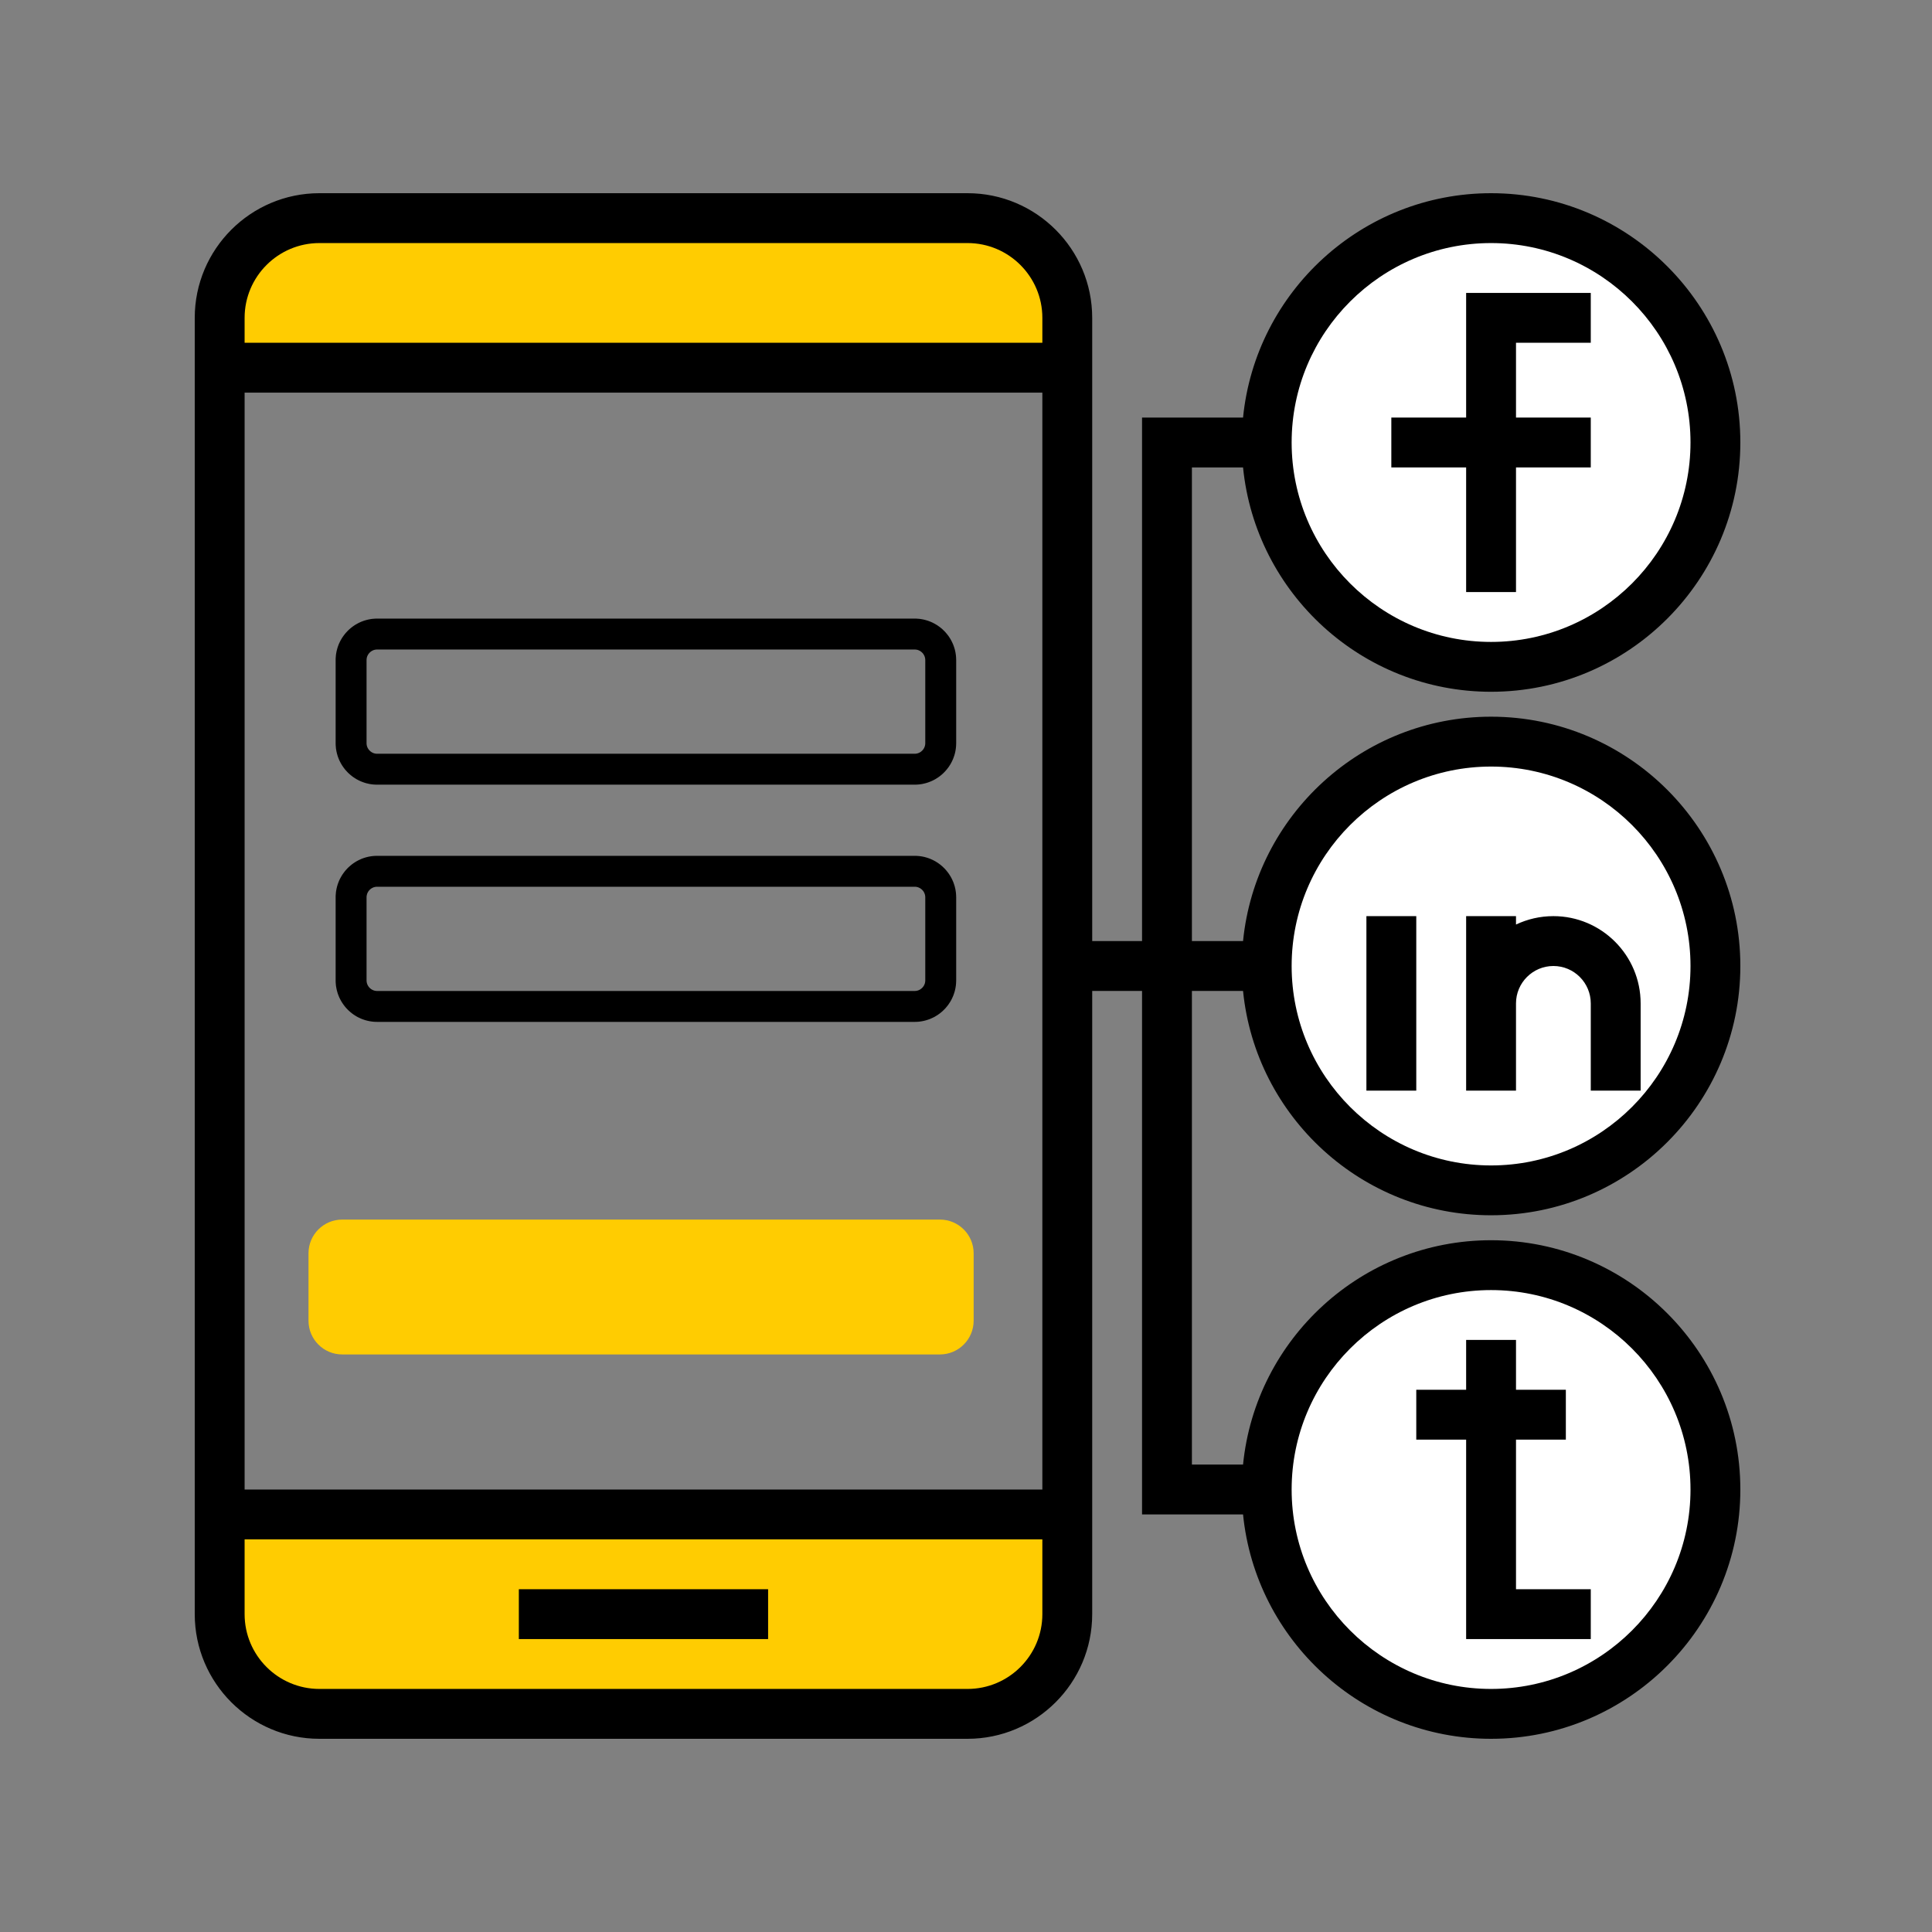
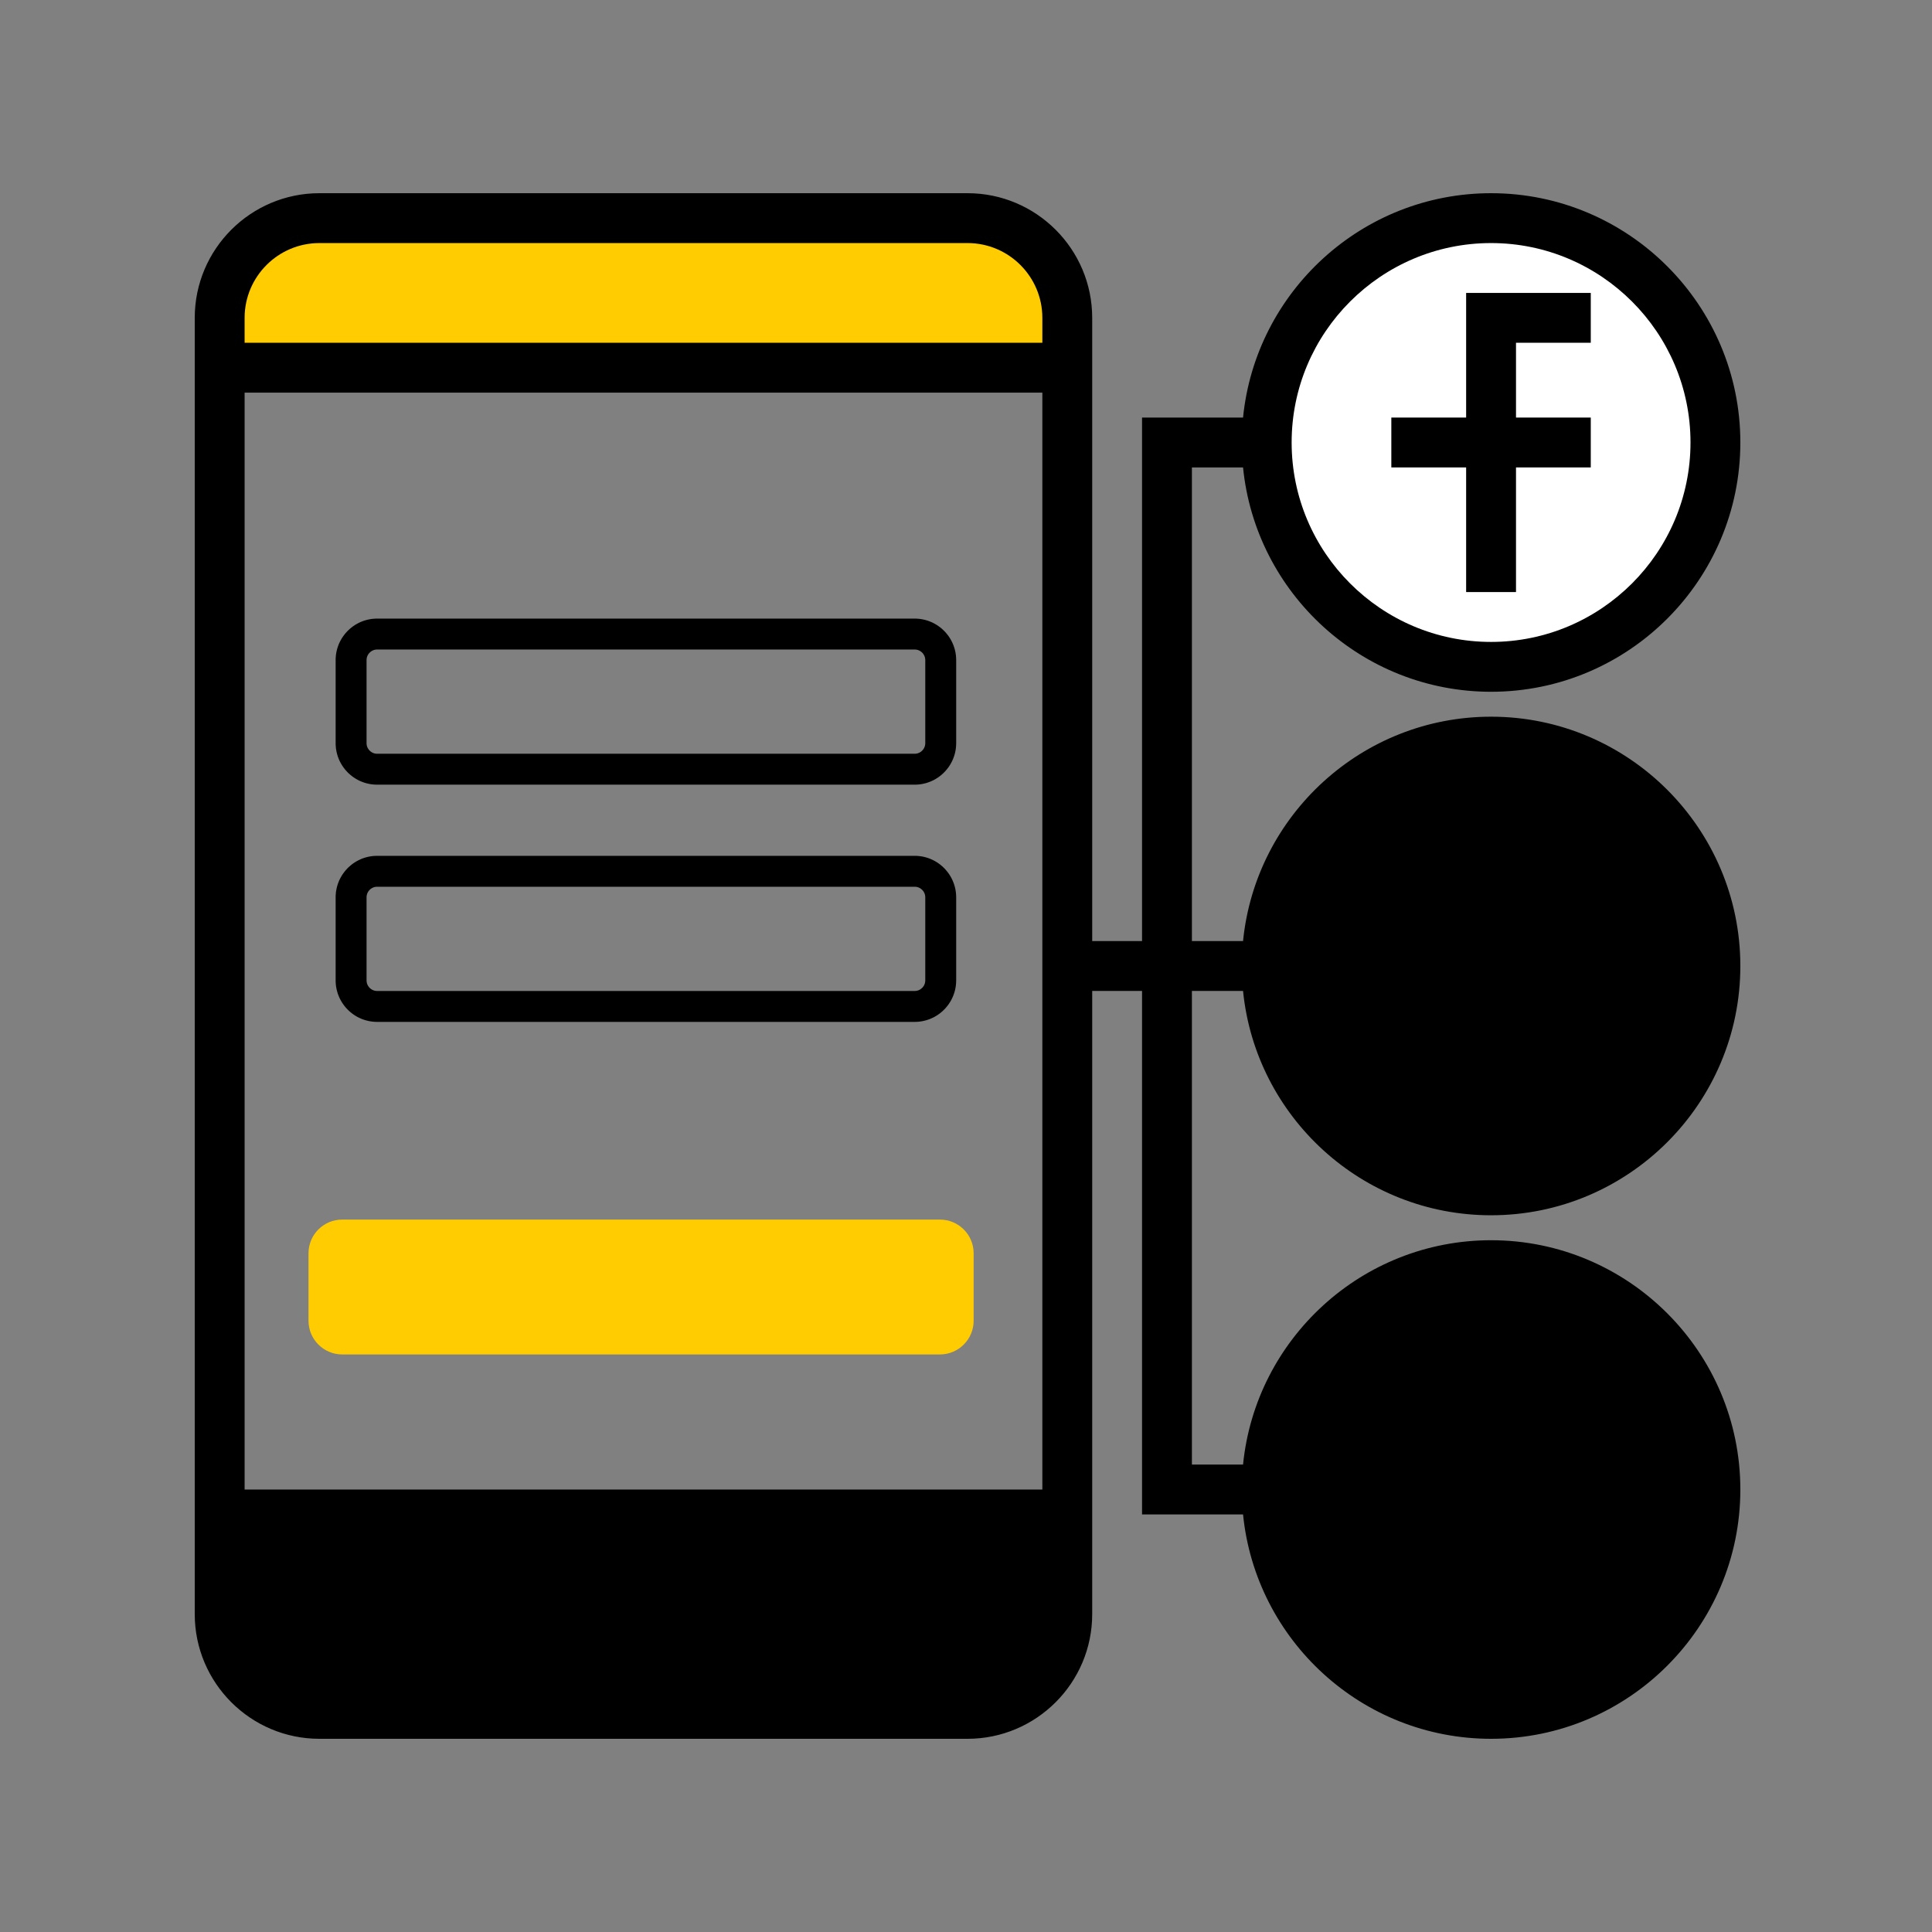
<svg xmlns="http://www.w3.org/2000/svg" width="100px" height="100px" viewBox="0 0 100 100" version="1.1">
  <rect x="0" y="0" width="100" height="100" fill="#808080" stroke="none" />
  <title>cu01</title>
  <desc>Created with Sketch.</desc>
  <g id="cu01" stroke="none" stroke-width="1" fill="none" fill-rule="evenodd">
    <g transform="translate(10, 10)">
      <path d="M37.399,22.019 L37.453,22.021 L37.508,22.026 L37.562,22.03 L37.616,22.035 L37.669,22.043 L37.724,22.053 L37.775,22.062 L37.828,22.074 L37.879,22.086 L37.93,22.101 L37.981,22.115 L38.031,22.131 L38.08,22.149 L38.13,22.168 L38.178,22.187 L38.226,22.208 L38.274,22.23 L38.32,22.254 L38.367,22.278 L38.412,22.304 L38.456,22.33 L38.501,22.357 L38.544,22.386 L38.586,22.416 L38.628,22.446 L38.669,22.477 L38.709,22.509 L38.749,22.542 L38.788,22.578 L38.824,22.613 L38.861,22.648 L38.898,22.685 L38.933,22.723 L38.967,22.762 L39,22.802 L39.032,22.842 L39.064,22.882 L39.095,22.923 L39.124,22.966 L39.152,23.01 L39.18,23.053 L39.207,23.098 L39.232,23.144 L39.256,23.189 L39.279,23.237 L39.301,23.283 L39.322,23.331 L39.343,23.379 L39.36,23.429 L39.378,23.478 L39.394,23.528 L39.41,23.579 L39.424,23.63 L39.436,23.682 L39.448,23.734 L39.458,23.787 L39.466,23.84 L39.474,23.894 L39.48,23.947 L39.485,24.002 L39.488,24.058 L39.49,24.112 L39.492,24.168 L39.492,28.466 L39.49,28.52 L39.488,28.576 L39.485,28.63 L39.48,28.685 L39.474,28.739 L39.466,28.792 L39.458,28.845 L39.448,28.898 L39.436,28.95 L39.424,29.002 L39.41,29.053 L39.394,29.104 L39.378,29.154 L39.36,29.203 L39.343,29.253 L39.322,29.301 L39.301,29.349 L39.279,29.397 L39.256,29.443 L39.232,29.488 L39.207,29.534 L39.18,29.579 L39.152,29.622 L39.124,29.666 L39.095,29.709 L39.064,29.75 L39.032,29.79 L39,29.832 L38.967,29.87 L38.933,29.909 L38.898,29.947 L38.861,29.984 L38.824,30.021 L38.788,30.054 L38.749,30.09 L38.709,30.123 L38.669,30.155 L38.628,30.187 L38.586,30.218 L38.544,30.246 L38.501,30.275 L38.456,30.302 L38.412,30.33 L38.367,30.354 L38.32,30.379 L38.274,30.402 L38.226,30.424 L38.178,30.445 L38.13,30.464 L38.08,30.483 L38.031,30.501 L37.981,30.517 L37.93,30.533 L37.879,30.546 L37.828,30.558 L37.775,30.57 L37.724,30.581 L37.669,30.589 L37.616,30.597 L37.562,30.603 L37.508,30.608 L37.453,30.611 L37.399,30.613 L37.343,30.614 L9.522,30.614 L9.466,30.613 L9.412,30.611 L9.356,30.608 L9.301,30.603 L9.248,30.597 L9.194,30.589 L9.141,30.581 L9.088,30.57 L9.036,30.558 L8.984,30.546 L8.933,30.533 L8.882,30.517 L8.832,30.501 L8.783,30.483 L8.733,30.464 L8.685,30.445 L8.637,30.424 L8.591,30.402 L8.543,30.379 L8.498,30.354 L8.452,30.33 L8.407,30.302 L8.364,30.275 L8.32,30.246 L8.277,30.218 L8.236,30.187 L8.196,30.155 L8.156,30.123 L8.116,30.09 L8.077,30.054 L8.039,30.021 L8.002,29.984 L7.967,29.947 L7.932,29.909 L7.896,29.87 L7.863,29.832 L7.831,29.79 L7.8,29.75 L7.77,29.709 L7.74,29.666 L7.711,29.622 L7.684,29.579 L7.658,29.534 L7.632,29.488 L7.608,29.443 L7.584,29.397 L7.562,29.349 L7.541,29.301 L7.522,29.253 L7.503,29.203 L7.485,29.154 L7.469,29.104 L7.455,29.053 L7.44,29.002 L7.428,28.95 L7.416,28.898 L7.407,28.845 L7.397,28.792 L7.389,28.739 L7.384,28.685 L7.38,28.63 L7.375,28.576 L7.373,28.52 L7.373,28.466 L7.373,24.168 L7.373,24.112 L7.375,24.058 L7.38,24.002 L7.384,23.947 L7.389,23.894 L7.397,23.84 L7.407,23.787 L7.416,23.734 L7.428,23.682 L7.44,23.63 L7.455,23.579 L7.469,23.528 L7.485,23.478 L7.503,23.429 L7.522,23.379 L7.541,23.331 L7.562,23.283 L7.584,23.237 L7.608,23.189 L7.632,23.144 L7.658,23.098 L7.684,23.053 L7.711,23.01 L7.74,22.966 L7.77,22.923 L7.8,22.882 L7.831,22.842 L7.863,22.802 L7.896,22.762 L7.932,22.723 L7.967,22.685 L8.002,22.648 L8.039,22.613 L8.077,22.578 L8.116,22.542 L8.156,22.509 L8.196,22.477 L8.236,22.446 L8.277,22.416 L8.32,22.386 L8.364,22.357 L8.407,22.33 L8.452,22.304 L8.498,22.278 L8.543,22.254 L8.591,22.23 L8.637,22.208 L8.685,22.187 L8.733,22.168 L8.783,22.149 L8.832,22.131 L8.882,22.115 L8.933,22.101 L8.984,22.086 L9.036,22.074 L9.088,22.062 L9.141,22.053 L9.194,22.043 L9.248,22.035 L9.301,22.03 L9.356,22.026 L9.412,22.021 L9.466,22.019 L9.522,22.019 L37.343,22.019 L37.399,22.019 Z M9.533,23.619 L9.506,23.619 L9.493,23.619 L9.48,23.621 L9.461,23.622 L9.45,23.624 L9.439,23.626 L9.423,23.627 L9.41,23.63 L9.397,23.632 L9.383,23.637 L9.37,23.64 L9.357,23.643 L9.344,23.648 L9.333,23.651 L9.322,23.656 L9.311,23.661 L9.298,23.666 L9.284,23.674 L9.272,23.678 L9.261,23.685 L9.25,23.691 L9.24,23.696 L9.226,23.706 L9.215,23.712 L9.207,23.718 L9.196,23.726 L9.184,23.734 L9.173,23.744 L9.162,23.754 L9.154,23.762 L9.144,23.77 L9.133,23.779 L9.125,23.789 L9.114,23.8 L9.104,23.811 L9.098,23.818 L9.09,23.829 L9.08,23.842 L9.072,23.853 L9.066,23.862 L9.058,23.874 L9.05,23.886 L9.045,23.896 L9.039,23.907 L9.032,23.92 L9.026,23.931 L9.021,23.942 L9.015,23.955 L9.01,23.968 L9.005,23.979 L9,23.992 L8.997,24.005 L8.994,24.016 L8.991,24.029 L8.986,24.043 L8.984,24.056 L8.981,24.07 L8.98,24.083 L8.978,24.096 L8.976,24.109 L8.975,24.125 L8.973,24.139 L8.973,24.152 L8.973,24.178 L8.973,28.454 L8.973,28.48 L8.973,28.494 L8.975,28.509 L8.978,28.538 L8.981,28.563 L8.986,28.59 L8.994,28.616 L9,28.64 L9.01,28.664 L9.021,28.69 L9.032,28.714 L9.045,28.736 L9.058,28.757 L9.074,28.781 L9.09,28.803 L9.104,28.821 L9.125,28.843 L9.143,28.861 L9.164,28.88 L9.184,28.898 L9.205,28.912 L9.228,28.928 L9.25,28.942 L9.272,28.954 L9.298,28.966 L9.322,28.976 L9.344,28.986 L9.37,28.992 L9.397,29 L9.423,29.005 L9.45,29.01 L9.464,29.011 L9.493,29.013 L9.504,29.013 L9.53,29.013 L37.333,29.013 L37.36,29.013 L37.372,29.013 L37.384,29.013 L37.4,29.011 L37.415,29.01 L37.429,29.006 L37.442,29.005 L37.455,29.002 L37.466,29 L37.48,28.997 L37.493,28.992 L37.508,28.989 L37.519,28.984 L37.532,28.981 L37.543,28.976 L37.552,28.973 L37.565,28.966 L37.581,28.96 L37.592,28.954 L37.6,28.949 L37.615,28.942 L37.626,28.934 L37.636,28.93 L37.65,28.92 L37.66,28.912 L37.668,28.907 L37.679,28.898 L37.692,28.888 L37.7,28.88 L37.709,28.872 L37.722,28.861 L37.732,28.851 L37.74,28.843 L37.749,28.834 L37.759,28.822 L37.767,28.813 L37.775,28.803 L37.783,28.792 L37.791,28.781 L37.799,28.77 L37.807,28.758 L37.813,28.747 L37.82,28.736 L37.826,28.725 L37.832,28.714 L37.837,28.701 L37.844,28.69 L37.848,28.678 L37.853,28.666 L37.858,28.653 L37.863,28.64 L37.868,28.629 L37.871,28.614 L37.874,28.602 L37.877,28.59 L37.88,28.578 L37.882,28.565 L37.885,28.55 L37.887,28.536 L37.888,28.522 L37.89,28.51 L37.89,28.494 L37.892,28.48 L37.892,28.454 L37.892,24.178 L37.892,24.152 L37.89,24.138 L37.89,24.123 L37.888,24.11 L37.887,24.098 L37.885,24.082 L37.882,24.069 L37.88,24.056 L37.877,24.043 L37.874,24.029 L37.871,24.018 L37.868,24.005 L37.863,23.992 L37.858,23.981 L37.853,23.966 L37.848,23.955 L37.844,23.942 L37.837,23.931 L37.832,23.92 L37.826,23.909 L37.82,23.896 L37.813,23.885 L37.805,23.872 L37.799,23.864 L37.791,23.853 L37.783,23.84 L37.775,23.829 L37.767,23.819 L37.759,23.81 L37.749,23.8 L37.74,23.789 L37.732,23.781 L37.72,23.77 L37.709,23.76 L37.701,23.754 L37.692,23.744 L37.679,23.734 L37.668,23.726 L37.658,23.718 L37.65,23.714 L37.637,23.704 L37.623,23.696 L37.615,23.691 L37.604,23.685 L37.592,23.678 L37.581,23.674 L37.565,23.666 L37.552,23.661 L37.543,23.656 L37.532,23.651 L37.519,23.648 L37.508,23.643 L37.493,23.64 L37.48,23.635 L37.466,23.632 L37.455,23.63 L37.442,23.627 L37.426,23.626 L37.415,23.624 L37.404,23.622 L37.384,23.621 L37.372,23.619 L37.357,23.619 L37.332,23.619 L9.533,23.619 Z" id="Shape" fill="#000000" fill-rule="nonzero" />
-       <path d="M37.399,34.298 L37.453,34.301 L37.508,34.304 L37.562,34.309 L37.616,34.315 L37.669,34.322 L37.724,34.331 L37.775,34.341 L37.828,34.352 L37.879,34.365 L37.93,34.379 L37.981,34.394 L38.031,34.41 L38.08,34.427 L38.13,34.446 L38.178,34.466 L38.226,34.488 L38.274,34.509 L38.32,34.533 L38.367,34.557 L38.412,34.582 L38.456,34.608 L38.501,34.637 L38.544,34.664 L38.586,34.694 L38.628,34.725 L38.669,34.755 L38.709,34.789 L38.749,34.822 L38.788,34.856 L38.824,34.891 L38.861,34.926 L38.898,34.963 L38.933,35.002 L38.967,35.04 L39,35.08 L39.032,35.12 L39.064,35.162 L39.095,35.203 L39.124,35.245 L39.152,35.288 L39.18,35.333 L39.207,35.378 L39.232,35.422 L39.256,35.469 L39.279,35.515 L39.301,35.562 L39.322,35.61 L39.343,35.659 L39.36,35.707 L39.378,35.757 L39.394,35.808 L39.41,35.858 L39.424,35.909 L39.436,35.962 L39.448,36.013 L39.458,36.066 L39.466,36.118 L39.474,36.173 L39.48,36.227 L39.485,36.282 L39.488,36.336 L39.49,36.39 L39.492,36.446 L39.492,40.744 L39.49,40.798 L39.488,40.854 L39.485,40.909 L39.48,40.963 L39.474,41.018 L39.466,41.07 L39.458,41.123 L39.448,41.176 L39.436,41.229 L39.424,41.28 L39.41,41.331 L39.394,41.382 L39.378,41.432 L39.36,41.482 L39.343,41.531 L39.322,41.579 L39.301,41.627 L39.279,41.675 L39.256,41.722 L39.232,41.768 L39.207,41.813 L39.18,41.858 L39.152,41.901 L39.124,41.944 L39.095,41.987 L39.064,42.029 L39.032,42.07 L39,42.11 L38.967,42.149 L38.933,42.189 L38.898,42.226 L38.861,42.262 L38.824,42.299 L38.788,42.334 L38.749,42.368 L38.709,42.402 L38.669,42.434 L38.628,42.466 L38.586,42.496 L38.544,42.525 L38.501,42.554 L38.456,42.581 L38.412,42.608 L38.367,42.634 L38.32,42.658 L38.274,42.68 L38.226,42.702 L38.178,42.723 L38.13,42.744 L38.08,42.762 L38.031,42.779 L37.981,42.795 L37.93,42.811 L37.879,42.824 L37.828,42.837 L37.775,42.848 L37.724,42.859 L37.669,42.867 L37.616,42.875 L37.562,42.882 L37.508,42.886 L37.453,42.89 L37.399,42.891 L37.343,42.893 L9.522,42.893 L9.466,42.891 L9.412,42.89 L9.356,42.886 L9.301,42.882 L9.248,42.875 L9.194,42.867 L9.141,42.859 L9.088,42.848 L9.036,42.837 L8.984,42.824 L8.933,42.811 L8.882,42.795 L8.832,42.779 L8.783,42.762 L8.733,42.744 L8.685,42.723 L8.637,42.702 L8.591,42.68 L8.543,42.658 L8.498,42.634 L8.452,42.608 L8.407,42.581 L8.364,42.554 L8.32,42.525 L8.277,42.496 L8.236,42.466 L8.196,42.434 L8.156,42.402 L8.116,42.368 L8.077,42.334 L8.039,42.299 L8.002,42.262 L7.967,42.226 L7.932,42.189 L7.896,42.149 L7.863,42.11 L7.831,42.07 L7.8,42.029 L7.77,41.987 L7.74,41.944 L7.711,41.901 L7.684,41.858 L7.658,41.813 L7.632,41.768 L7.608,41.722 L7.584,41.675 L7.562,41.627 L7.541,41.579 L7.522,41.531 L7.503,41.482 L7.485,41.432 L7.469,41.382 L7.455,41.331 L7.44,41.28 L7.428,41.229 L7.416,41.176 L7.407,41.123 L7.397,41.07 L7.389,41.018 L7.384,40.963 L7.38,40.909 L7.375,40.854 L7.373,40.798 L7.373,40.744 L7.373,36.446 L7.373,36.39 L7.375,36.336 L7.38,36.282 L7.384,36.227 L7.389,36.173 L7.397,36.118 L7.407,36.066 L7.416,36.013 L7.428,35.962 L7.44,35.909 L7.455,35.858 L7.469,35.808 L7.485,35.757 L7.503,35.707 L7.522,35.659 L7.541,35.61 L7.562,35.562 L7.584,35.515 L7.608,35.469 L7.632,35.422 L7.658,35.378 L7.684,35.333 L7.711,35.288 L7.74,35.245 L7.77,35.203 L7.8,35.162 L7.831,35.12 L7.863,35.08 L7.896,35.04 L7.932,35.002 L7.967,34.963 L8.002,34.926 L8.039,34.891 L8.077,34.856 L8.116,34.822 L8.156,34.789 L8.196,34.755 L8.236,34.725 L8.277,34.694 L8.32,34.664 L8.364,34.637 L8.407,34.608 L8.452,34.582 L8.498,34.557 L8.543,34.533 L8.591,34.509 L8.637,34.488 L8.685,34.466 L8.733,34.446 L8.783,34.427 L8.832,34.41 L8.882,34.394 L8.933,34.379 L8.984,34.365 L9.036,34.352 L9.088,34.341 L9.141,34.331 L9.194,34.322 L9.248,34.315 L9.301,34.309 L9.356,34.304 L9.412,34.301 L9.466,34.298 L9.522,34.298 L37.343,34.298 L37.399,34.298 Z M9.533,35.898 L9.506,35.898 L9.49,35.898 L9.477,35.899 L9.464,35.901 L9.453,35.902 L9.436,35.904 L9.423,35.906 L9.41,35.909 L9.396,35.912 L9.383,35.915 L9.373,35.917 L9.36,35.922 L9.344,35.926 L9.333,35.93 L9.322,35.934 L9.309,35.941 L9.296,35.946 L9.287,35.95 L9.274,35.957 L9.261,35.963 L9.25,35.97 L9.237,35.976 L9.226,35.984 L9.218,35.99 L9.207,35.997 L9.194,36.006 L9.184,36.014 L9.175,36.021 L9.162,36.032 L9.152,36.042 L9.144,36.048 L9.135,36.058 L9.125,36.067 L9.114,36.078 L9.104,36.09 L9.098,36.099 L9.09,36.109 L9.08,36.12 L9.074,36.13 L9.066,36.139 L9.058,36.154 L9.05,36.165 L9.045,36.173 L9.039,36.186 L9.032,36.198 L9.026,36.21 L9.021,36.222 L9.015,36.235 L9.01,36.246 L9.005,36.258 L9.002,36.27 L8.997,36.283 L8.994,36.296 L8.991,36.309 L8.988,36.322 L8.984,36.334 L8.981,36.349 L8.98,36.362 L8.978,36.374 L8.976,36.387 L8.975,36.403 L8.973,36.418 L8.973,36.432 L8.973,36.456 L8.973,40.733 L8.973,40.758 L8.973,40.773 L8.975,40.787 L8.978,40.816 L8.981,40.842 L8.988,40.869 L8.994,40.896 L9,40.918 L9.01,40.944 L9.021,40.968 L9.032,40.992 L9.045,41.016 L9.058,41.037 L9.074,41.061 L9.09,41.082 L9.106,41.102 L9.125,41.122 L9.143,41.141 L9.164,41.16 L9.184,41.176 L9.205,41.192 L9.228,41.208 L9.25,41.221 L9.272,41.232 L9.298,41.245 L9.319,41.254 L9.333,41.259 L9.36,41.269 L9.383,41.275 L9.41,41.282 L9.436,41.286 L9.464,41.29 L9.477,41.291 L9.506,41.293 L9.53,41.293 L37.333,41.293 L37.357,41.293 L37.372,41.291 L37.388,41.291 L37.4,41.29 L37.415,41.288 L37.429,41.286 L37.442,41.283 L37.455,41.282 L37.466,41.278 L37.48,41.275 L37.493,41.272 L37.504,41.269 L37.517,41.264 L37.532,41.259 L37.544,41.254 L37.556,41.25 L37.565,41.245 L37.581,41.238 L37.592,41.232 L37.6,41.229 L37.615,41.221 L37.626,41.214 L37.636,41.208 L37.647,41.2 L37.66,41.19 L37.669,41.184 L37.679,41.176 L37.692,41.166 L37.7,41.16 L37.709,41.15 L37.722,41.139 L37.732,41.131 L37.74,41.122 L37.749,41.112 L37.757,41.102 L37.767,41.091 L37.775,41.08 L37.783,41.07 L37.791,41.061 L37.799,41.048 L37.807,41.037 L37.812,41.027 L37.82,41.014 L37.828,41.002 L37.832,40.992 L37.837,40.981 L37.844,40.968 L37.848,40.957 L37.853,40.944 L37.86,40.93 L37.863,40.918 L37.868,40.907 L37.871,40.894 L37.874,40.882 L37.877,40.869 L37.88,40.854 L37.882,40.843 L37.885,40.829 L37.887,40.814 L37.888,40.802 L37.89,40.789 L37.89,40.774 L37.892,40.758 L37.892,40.733 L37.892,36.456 L37.892,36.432 L37.89,36.416 L37.89,36.402 L37.888,36.389 L37.887,36.376 L37.885,36.36 L37.882,36.347 L37.88,36.334 L37.877,36.322 L37.874,36.309 L37.871,36.296 L37.868,36.283 L37.863,36.27 L37.858,36.259 L37.853,36.245 L37.848,36.234 L37.844,36.222 L37.837,36.21 L37.832,36.198 L37.826,36.187 L37.82,36.174 L37.813,36.163 L37.807,36.152 L37.799,36.141 L37.791,36.13 L37.783,36.118 L37.775,36.109 L37.767,36.099 L37.759,36.088 L37.749,36.078 L37.74,36.067 L37.73,36.058 L37.72,36.048 L37.711,36.04 L37.701,36.032 L37.688,36.021 L37.679,36.013 L37.669,36.006 L37.658,35.997 L37.647,35.99 L37.637,35.984 L37.626,35.976 L37.615,35.97 L37.604,35.963 L37.589,35.957 L37.578,35.95 L37.568,35.946 L37.556,35.941 L37.543,35.934 L37.532,35.931 L37.519,35.926 L37.504,35.922 L37.492,35.917 L37.48,35.915 L37.469,35.912 L37.455,35.909 L37.442,35.906 L37.429,35.904 L37.412,35.902 L37.4,35.901 L37.388,35.899 L37.375,35.898 L37.357,35.898 L37.332,35.898 L9.533,35.898 Z" id="Shape" fill="#000000" fill-rule="nonzero" />
+       <path d="M37.399,34.298 L37.453,34.301 L37.508,34.304 L37.562,34.309 L37.616,34.315 L37.669,34.322 L37.724,34.331 L37.775,34.341 L37.828,34.352 L37.879,34.365 L37.93,34.379 L37.981,34.394 L38.031,34.41 L38.08,34.427 L38.13,34.446 L38.178,34.466 L38.226,34.488 L38.274,34.509 L38.32,34.533 L38.367,34.557 L38.412,34.582 L38.456,34.608 L38.501,34.637 L38.544,34.664 L38.586,34.694 L38.628,34.725 L38.669,34.755 L38.709,34.789 L38.749,34.822 L38.788,34.856 L38.824,34.891 L38.861,34.926 L38.898,34.963 L38.933,35.002 L38.967,35.04 L39,35.08 L39.032,35.12 L39.064,35.162 L39.095,35.203 L39.124,35.245 L39.152,35.288 L39.18,35.333 L39.207,35.378 L39.232,35.422 L39.256,35.469 L39.279,35.515 L39.301,35.562 L39.322,35.61 L39.36,35.707 L39.378,35.757 L39.394,35.808 L39.41,35.858 L39.424,35.909 L39.436,35.962 L39.448,36.013 L39.458,36.066 L39.466,36.118 L39.474,36.173 L39.48,36.227 L39.485,36.282 L39.488,36.336 L39.49,36.39 L39.492,36.446 L39.492,40.744 L39.49,40.798 L39.488,40.854 L39.485,40.909 L39.48,40.963 L39.474,41.018 L39.466,41.07 L39.458,41.123 L39.448,41.176 L39.436,41.229 L39.424,41.28 L39.41,41.331 L39.394,41.382 L39.378,41.432 L39.36,41.482 L39.343,41.531 L39.322,41.579 L39.301,41.627 L39.279,41.675 L39.256,41.722 L39.232,41.768 L39.207,41.813 L39.18,41.858 L39.152,41.901 L39.124,41.944 L39.095,41.987 L39.064,42.029 L39.032,42.07 L39,42.11 L38.967,42.149 L38.933,42.189 L38.898,42.226 L38.861,42.262 L38.824,42.299 L38.788,42.334 L38.749,42.368 L38.709,42.402 L38.669,42.434 L38.628,42.466 L38.586,42.496 L38.544,42.525 L38.501,42.554 L38.456,42.581 L38.412,42.608 L38.367,42.634 L38.32,42.658 L38.274,42.68 L38.226,42.702 L38.178,42.723 L38.13,42.744 L38.08,42.762 L38.031,42.779 L37.981,42.795 L37.93,42.811 L37.879,42.824 L37.828,42.837 L37.775,42.848 L37.724,42.859 L37.669,42.867 L37.616,42.875 L37.562,42.882 L37.508,42.886 L37.453,42.89 L37.399,42.891 L37.343,42.893 L9.522,42.893 L9.466,42.891 L9.412,42.89 L9.356,42.886 L9.301,42.882 L9.248,42.875 L9.194,42.867 L9.141,42.859 L9.088,42.848 L9.036,42.837 L8.984,42.824 L8.933,42.811 L8.882,42.795 L8.832,42.779 L8.783,42.762 L8.733,42.744 L8.685,42.723 L8.637,42.702 L8.591,42.68 L8.543,42.658 L8.498,42.634 L8.452,42.608 L8.407,42.581 L8.364,42.554 L8.32,42.525 L8.277,42.496 L8.236,42.466 L8.196,42.434 L8.156,42.402 L8.116,42.368 L8.077,42.334 L8.039,42.299 L8.002,42.262 L7.967,42.226 L7.932,42.189 L7.896,42.149 L7.863,42.11 L7.831,42.07 L7.8,42.029 L7.77,41.987 L7.74,41.944 L7.711,41.901 L7.684,41.858 L7.658,41.813 L7.632,41.768 L7.608,41.722 L7.584,41.675 L7.562,41.627 L7.541,41.579 L7.522,41.531 L7.503,41.482 L7.485,41.432 L7.469,41.382 L7.455,41.331 L7.44,41.28 L7.428,41.229 L7.416,41.176 L7.407,41.123 L7.397,41.07 L7.389,41.018 L7.384,40.963 L7.38,40.909 L7.375,40.854 L7.373,40.798 L7.373,40.744 L7.373,36.446 L7.373,36.39 L7.375,36.336 L7.38,36.282 L7.384,36.227 L7.389,36.173 L7.397,36.118 L7.407,36.066 L7.416,36.013 L7.428,35.962 L7.44,35.909 L7.455,35.858 L7.469,35.808 L7.485,35.757 L7.503,35.707 L7.522,35.659 L7.541,35.61 L7.562,35.562 L7.584,35.515 L7.608,35.469 L7.632,35.422 L7.658,35.378 L7.684,35.333 L7.711,35.288 L7.74,35.245 L7.77,35.203 L7.8,35.162 L7.831,35.12 L7.863,35.08 L7.896,35.04 L7.932,35.002 L7.967,34.963 L8.002,34.926 L8.039,34.891 L8.077,34.856 L8.116,34.822 L8.156,34.789 L8.196,34.755 L8.236,34.725 L8.277,34.694 L8.32,34.664 L8.364,34.637 L8.407,34.608 L8.452,34.582 L8.498,34.557 L8.543,34.533 L8.591,34.509 L8.637,34.488 L8.685,34.466 L8.733,34.446 L8.783,34.427 L8.832,34.41 L8.882,34.394 L8.933,34.379 L8.984,34.365 L9.036,34.352 L9.088,34.341 L9.141,34.331 L9.194,34.322 L9.248,34.315 L9.301,34.309 L9.356,34.304 L9.412,34.301 L9.466,34.298 L9.522,34.298 L37.343,34.298 L37.399,34.298 Z M9.533,35.898 L9.506,35.898 L9.49,35.898 L9.477,35.899 L9.464,35.901 L9.453,35.902 L9.436,35.904 L9.423,35.906 L9.41,35.909 L9.396,35.912 L9.383,35.915 L9.373,35.917 L9.36,35.922 L9.344,35.926 L9.333,35.93 L9.322,35.934 L9.309,35.941 L9.296,35.946 L9.287,35.95 L9.274,35.957 L9.261,35.963 L9.25,35.97 L9.237,35.976 L9.226,35.984 L9.218,35.99 L9.207,35.997 L9.194,36.006 L9.184,36.014 L9.175,36.021 L9.162,36.032 L9.152,36.042 L9.144,36.048 L9.135,36.058 L9.125,36.067 L9.114,36.078 L9.104,36.09 L9.098,36.099 L9.09,36.109 L9.08,36.12 L9.074,36.13 L9.066,36.139 L9.058,36.154 L9.05,36.165 L9.045,36.173 L9.039,36.186 L9.032,36.198 L9.026,36.21 L9.021,36.222 L9.015,36.235 L9.01,36.246 L9.005,36.258 L9.002,36.27 L8.997,36.283 L8.994,36.296 L8.991,36.309 L8.988,36.322 L8.984,36.334 L8.981,36.349 L8.98,36.362 L8.978,36.374 L8.976,36.387 L8.975,36.403 L8.973,36.418 L8.973,36.432 L8.973,36.456 L8.973,40.733 L8.973,40.758 L8.973,40.773 L8.975,40.787 L8.978,40.816 L8.981,40.842 L8.988,40.869 L8.994,40.896 L9,40.918 L9.01,40.944 L9.021,40.968 L9.032,40.992 L9.045,41.016 L9.058,41.037 L9.074,41.061 L9.09,41.082 L9.106,41.102 L9.125,41.122 L9.143,41.141 L9.164,41.16 L9.184,41.176 L9.205,41.192 L9.228,41.208 L9.25,41.221 L9.272,41.232 L9.298,41.245 L9.319,41.254 L9.333,41.259 L9.36,41.269 L9.383,41.275 L9.41,41.282 L9.436,41.286 L9.464,41.29 L9.477,41.291 L9.506,41.293 L9.53,41.293 L37.333,41.293 L37.357,41.293 L37.372,41.291 L37.388,41.291 L37.4,41.29 L37.415,41.288 L37.429,41.286 L37.442,41.283 L37.455,41.282 L37.466,41.278 L37.48,41.275 L37.493,41.272 L37.504,41.269 L37.517,41.264 L37.532,41.259 L37.544,41.254 L37.556,41.25 L37.565,41.245 L37.581,41.238 L37.592,41.232 L37.6,41.229 L37.615,41.221 L37.626,41.214 L37.636,41.208 L37.647,41.2 L37.66,41.19 L37.669,41.184 L37.679,41.176 L37.692,41.166 L37.7,41.16 L37.709,41.15 L37.722,41.139 L37.732,41.131 L37.74,41.122 L37.749,41.112 L37.757,41.102 L37.767,41.091 L37.775,41.08 L37.783,41.07 L37.791,41.061 L37.799,41.048 L37.807,41.037 L37.812,41.027 L37.82,41.014 L37.828,41.002 L37.832,40.992 L37.837,40.981 L37.844,40.968 L37.848,40.957 L37.853,40.944 L37.86,40.93 L37.863,40.918 L37.868,40.907 L37.871,40.894 L37.874,40.882 L37.877,40.869 L37.88,40.854 L37.882,40.843 L37.885,40.829 L37.887,40.814 L37.888,40.802 L37.89,40.789 L37.89,40.774 L37.892,40.758 L37.892,40.733 L37.892,36.456 L37.892,36.432 L37.89,36.416 L37.89,36.402 L37.888,36.389 L37.887,36.376 L37.885,36.36 L37.882,36.347 L37.88,36.334 L37.877,36.322 L37.874,36.309 L37.871,36.296 L37.868,36.283 L37.863,36.27 L37.858,36.259 L37.853,36.245 L37.848,36.234 L37.844,36.222 L37.837,36.21 L37.832,36.198 L37.826,36.187 L37.82,36.174 L37.813,36.163 L37.807,36.152 L37.799,36.141 L37.791,36.13 L37.783,36.118 L37.775,36.109 L37.767,36.099 L37.759,36.088 L37.749,36.078 L37.74,36.067 L37.73,36.058 L37.72,36.048 L37.711,36.04 L37.701,36.032 L37.688,36.021 L37.679,36.013 L37.669,36.006 L37.658,35.997 L37.647,35.99 L37.637,35.984 L37.626,35.976 L37.615,35.97 L37.604,35.963 L37.589,35.957 L37.578,35.95 L37.568,35.946 L37.556,35.941 L37.543,35.934 L37.532,35.931 L37.519,35.926 L37.504,35.922 L37.492,35.917 L37.48,35.915 L37.469,35.912 L37.455,35.909 L37.442,35.906 L37.429,35.904 L37.412,35.902 L37.4,35.901 L37.388,35.899 L37.375,35.898 L37.357,35.898 L37.332,35.898 L9.533,35.898 Z" id="Shape" fill="#000000" fill-rule="nonzero" />
      <path d="M40.08,80 L6.532,80 C2.975,80 0.08,77.106 0.08,73.549 L0.08,6.451 C0.08,2.894 2.975,0 6.532,0 L40.08,0 C43.637,0 46.532,2.894 46.532,6.451 L46.532,38.709 L49.112,38.709 L49.112,11.613 L54.34,11.613 C54.989,5.102 60.498,4.26325642e-15 67.178,4.26325642e-15 C74.292,4.26325642e-15 80.08,5.789 80.08,12.902 C80.08,20.018 74.292,25.806 67.178,25.806 C60.498,25.806 54.989,20.704 54.34,14.194 L51.693,14.194 L51.693,38.709 L54.34,38.709 C54.989,32.198 60.498,27.096 67.178,27.096 C74.292,27.096 80.08,32.885 80.08,40 C80.08,47.115 74.292,52.902 67.178,52.902 C60.498,52.902 54.989,47.802 54.34,41.291 L51.693,41.291 L51.693,65.806 L54.34,65.806 C54.989,59.294 60.498,54.194 67.178,54.194 C74.292,54.194 80.08,59.982 80.08,67.098 C80.08,74.211 74.292,80 67.178,80 C60.498,80 54.991,74.898 54.34,68.387 L49.112,68.387 L49.112,41.291 L46.532,41.291 L46.532,73.549 C46.532,77.106 43.637,80 40.08,80 Z M43.952,67.098 L43.952,10.322 L2.661,10.322 L2.661,67.098 L43.952,67.098 Z M63.306,34.838 L60.725,34.838 L60.725,32.258 L63.306,32.258 L63.306,34.838 Z" id="Shape" fill="#000000" fill-rule="nonzero" />
-       <path d="M40.08,77.419 C42.215,77.419 43.952,75.683 43.952,73.549 L43.952,69.678 L2.661,69.678 L2.661,73.549 C2.661,75.683 4.397,77.419 6.532,77.419 L40.08,77.419 Z" id="Shape-path" fill="#FFCC01" fill-rule="nonzero" />
      <polygon id="Shape-path" fill="#000000" fill-rule="nonzero" points="29.757 74.838 16.855 74.838 16.855 72.258 29.757 72.258" />
      <path d="M43.952,7.741 L43.952,6.451 C43.952,4.317 42.215,2.581 40.08,2.581 L6.532,2.581 C4.397,2.581 2.661,4.317 2.661,6.451 L2.661,7.741 L43.952,7.741 Z" id="Shape-path" fill="#FFCC01" fill-rule="nonzero" />
-       <path d="M67.178,56.774 C72.869,56.774 77.5,61.405 77.5,67.098 C77.5,72.789 72.869,77.419 67.178,77.419 C61.485,77.419 56.855,72.789 56.855,67.098 C56.855,61.405 61.485,56.774 67.178,56.774 Z" id="Shape-path" fill="#FFFFFF" fill-rule="nonzero" />
      <polygon id="Shape-path" fill="#000000" fill-rule="nonzero" points="65.887 64.515 63.306 64.515 63.306 61.934 65.887 61.934 65.887 59.354 68.468 59.354 68.468 61.934 71.048 61.934 71.048 64.515 68.468 64.515 68.468 72.258 72.338 72.258 72.338 74.838 65.887 74.838" />
-       <path d="M67.178,29.677 C72.869,29.677 77.5,34.307 77.5,40 C77.5,45.691 72.869,50.323 67.178,50.323 C61.485,50.323 56.855,45.691 56.855,40 C56.855,34.307 61.485,29.677 67.178,29.677 Z" id="Shape-path" fill="#FFFFFF" fill-rule="nonzero" />
-       <polygon id="Shape-path" fill="#000000" fill-rule="nonzero" points="63.306 46.451 60.725 46.451 60.725 37.419 63.306 37.419" />
-       <path d="M68.468,37.419 L68.468,37.854 C69.055,37.576 69.711,37.419 70.404,37.419 C72.893,37.419 74.919,39.445 74.919,41.936 L74.919,46.451 L72.338,46.451 L72.338,41.936 C72.338,40.869 71.471,40 70.404,40 C69.336,40 68.468,40.869 68.468,41.936 L68.468,46.451 L65.887,46.451 L65.887,37.419 L68.468,37.419 Z" id="Shape-path" fill="#000000" fill-rule="nonzero" />
      <path d="M67.178,2.581 C72.869,2.581 77.5,7.211 77.5,12.902 C77.5,18.595 72.869,23.226 67.178,23.226 C61.485,23.226 56.855,18.595 56.855,12.902 C56.855,7.211 61.485,2.581 67.178,2.581 Z" id="Shape-path" fill="#FFFFFF" fill-rule="nonzero" />
      <polygon id="Shape-path" fill="#000000" fill-rule="nonzero" points="72.338 5.162 72.338 7.741 68.468 7.741 68.468 11.613 72.338 11.613 72.338 14.194 68.468 14.194 68.468 20.645 65.887 20.645 65.887 14.194 62.015 14.194 62.015 11.613 65.887 11.613 65.887 5.162" />
      <path d="M40.396,54.87 C40.396,53.907 39.613,53.125 38.65,53.125 L7.712,53.125 C6.749,53.125 5.968,53.907 5.968,54.87 L5.968,58.36 C5.968,59.323 6.749,60.106 7.712,60.106 L38.65,60.106 C39.613,60.106 40.396,59.323 40.396,58.36 L40.396,54.87 Z" id="Path" fill="#FFCC01" />
    </g>
  </g>
</svg>